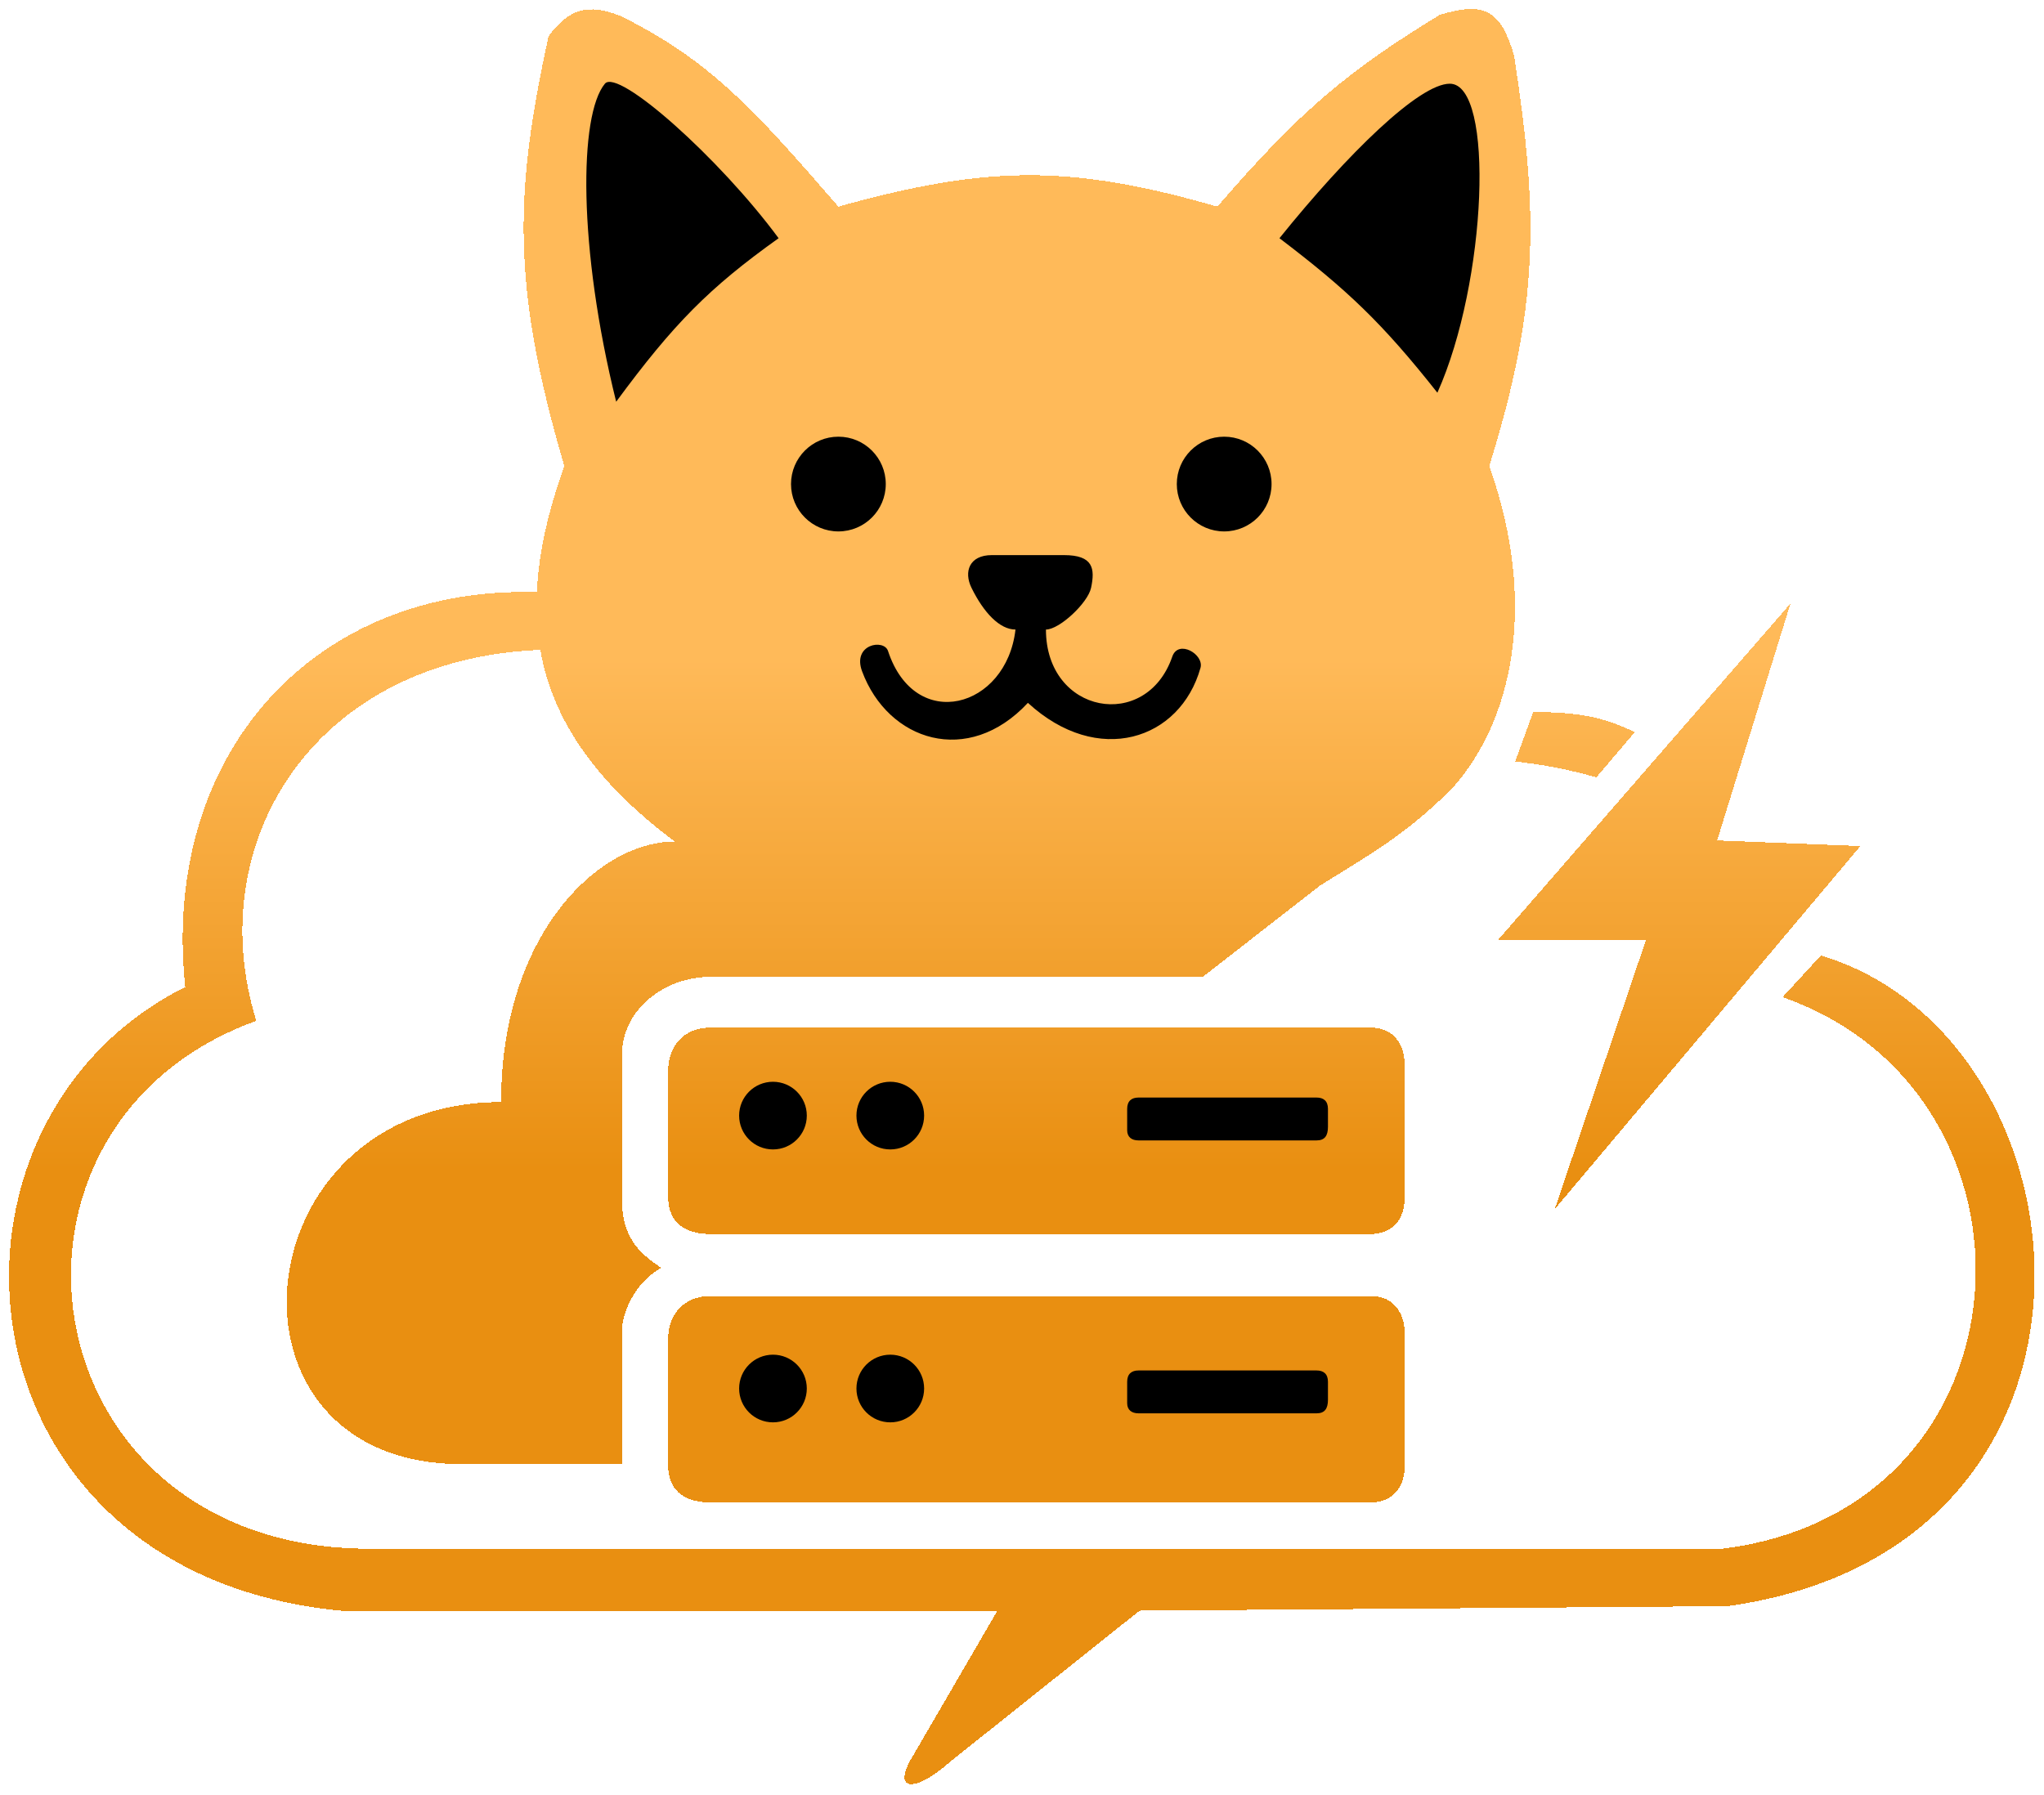
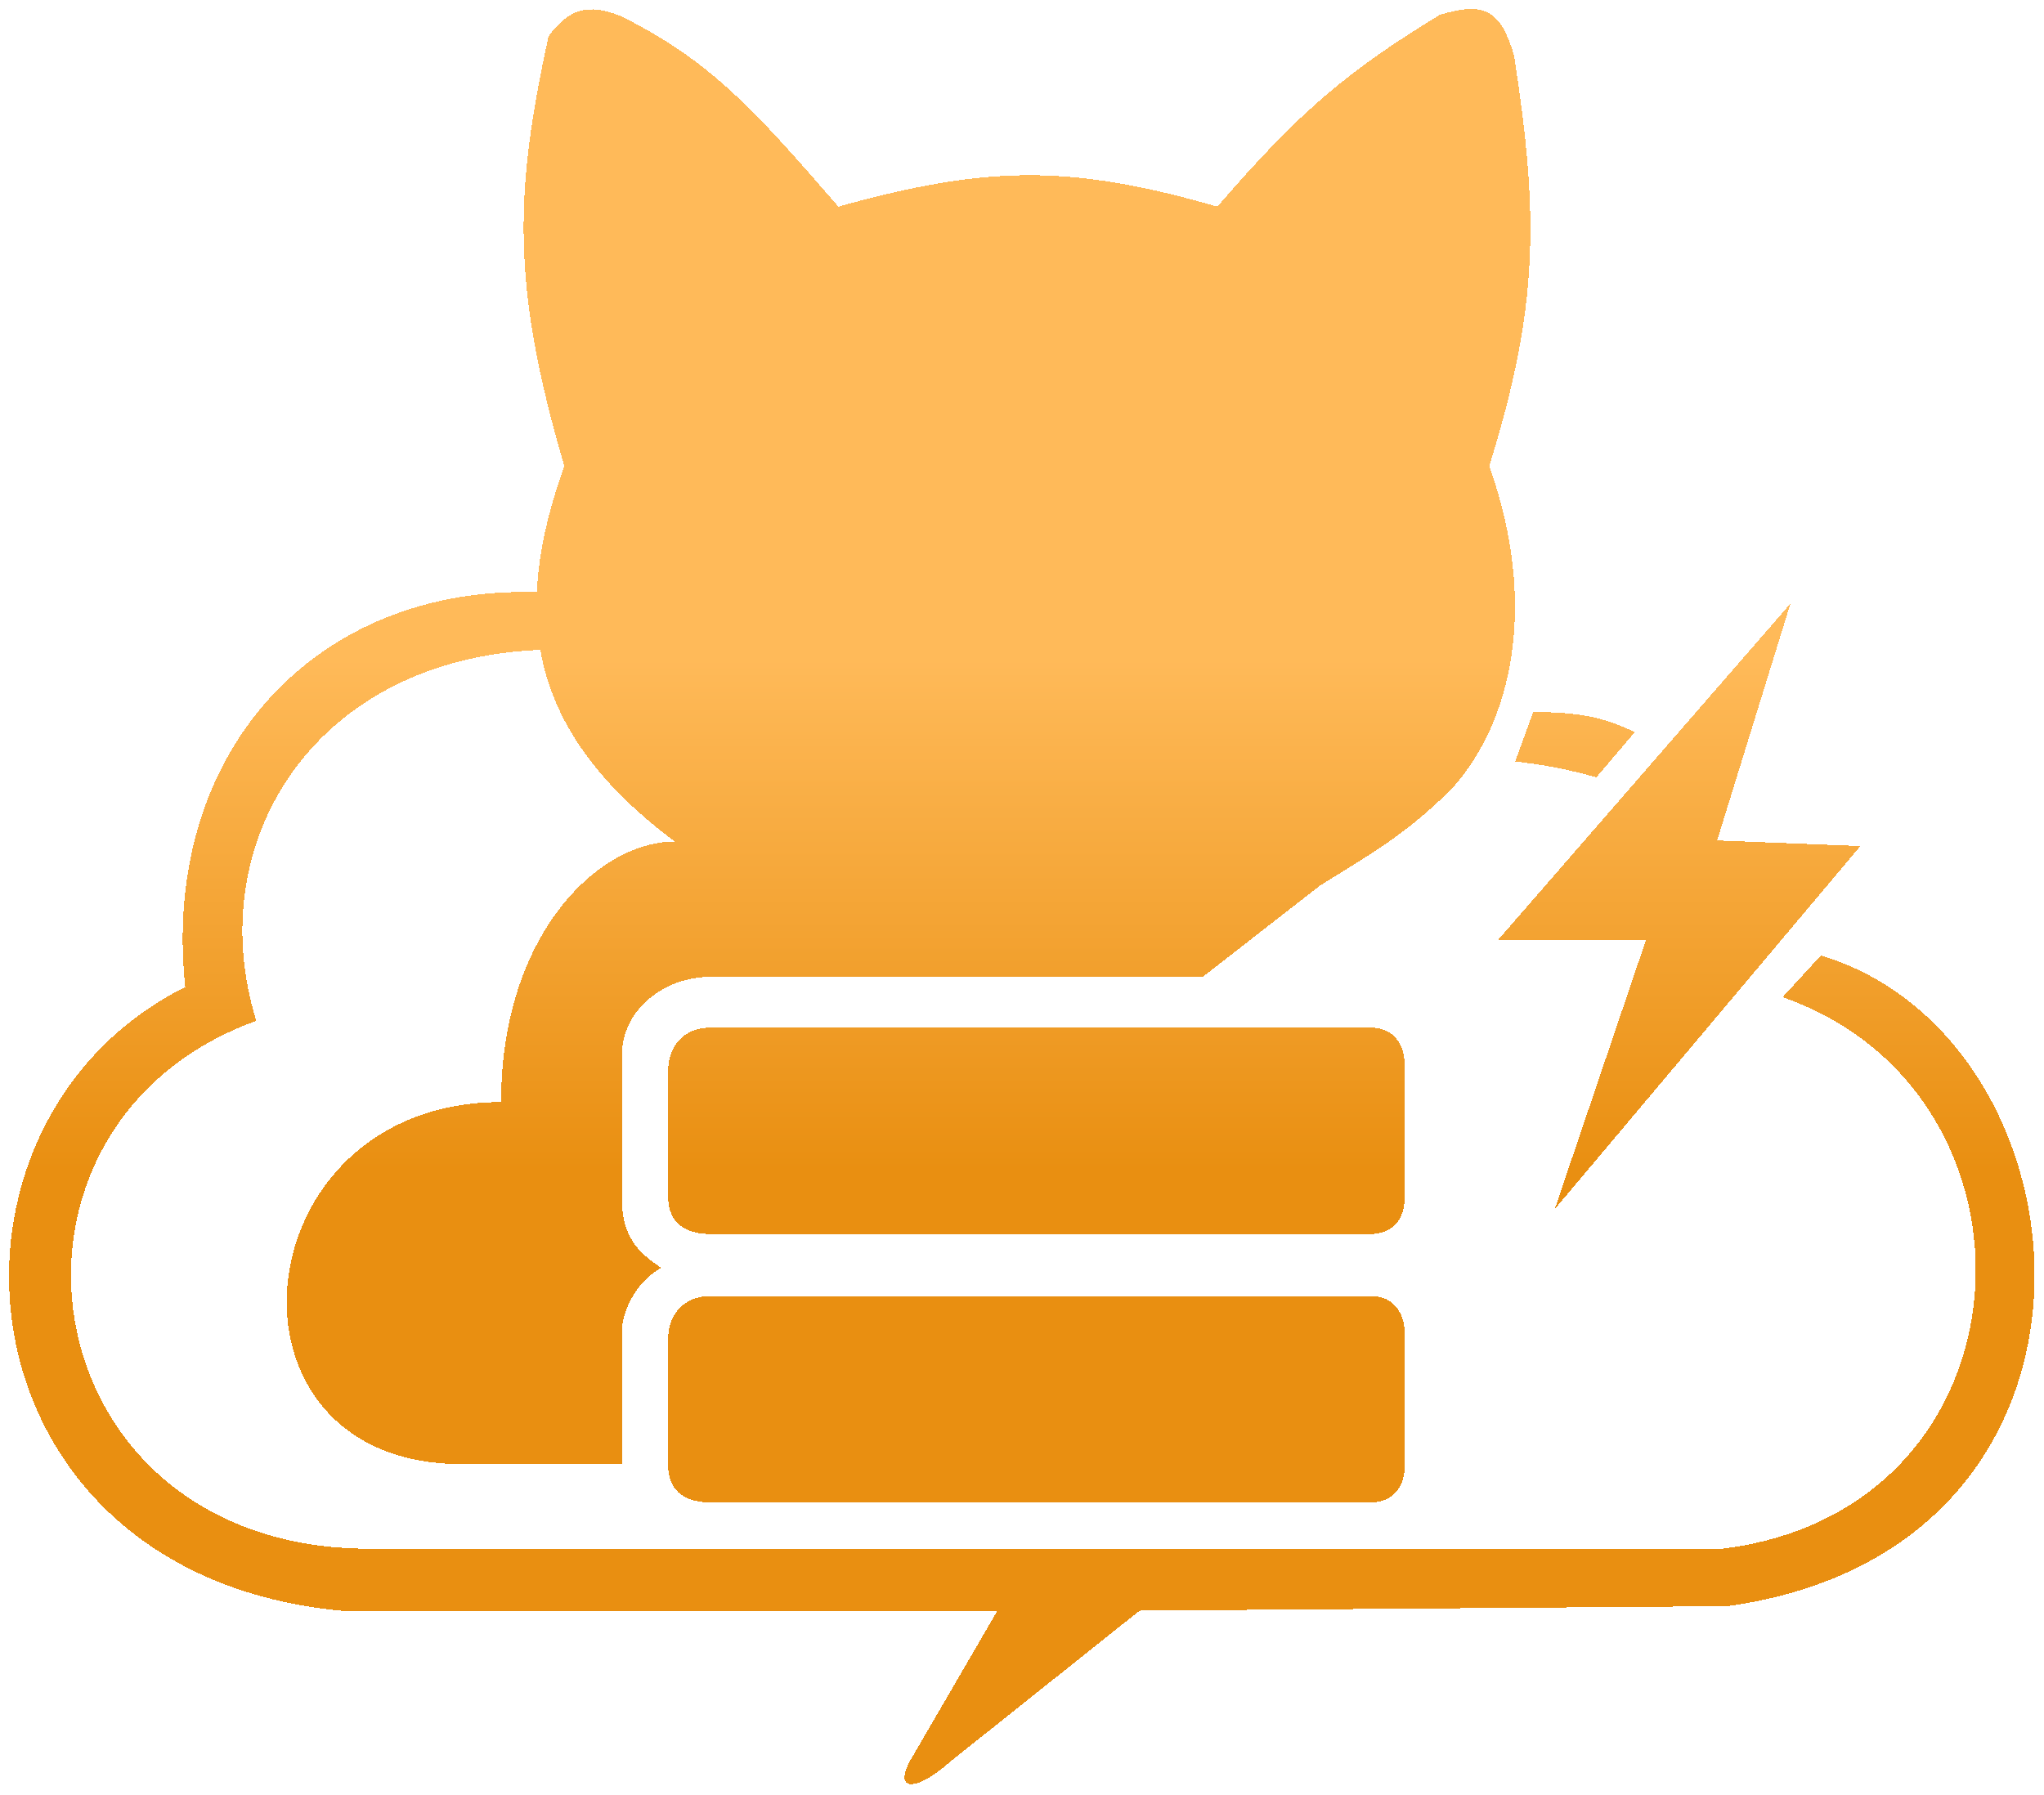
<svg xmlns="http://www.w3.org/2000/svg" width="906" height="796" viewBox="0 0 906 796" fill="none">
  <g filter="url(#filter0_d_2349_55)">
    <path d="M638.116 2.613C658.464 -3.65 665.299 0.963 671.116 20.613C682.059 91.755 682.203 131.616 660.116 202.613C681.763 263.475 670.616 316.111 643.116 346.111C622.123 366.817 606.672 375.107 585.116 388.611L533.116 429.113H314.616C295.116 429.113 275.616 443.113 275.616 464.113V527.113C275.616 544.113 282.616 551.113 293.116 558.113C280.616 565.113 275.616 579.113 275.616 586.113V645.113H204.616C91.616 645.113 106.116 484.613 222.116 484.613C222.116 411.113 264.616 369.113 299.116 369.113C263.138 342.198 244.811 314.529 239.493 284.116C138.577 288.188 89.126 370.143 113.614 448.611C-13.884 494.611 11.116 679.611 160.114 682.611H763.614C904.116 665.111 912.116 480.611 790.116 438.111L807.116 419.611C930.116 456.611 950.116 682.611 765.614 708.111L505.114 710.111L421.116 777.111C407.116 789.611 396.042 791.022 403.116 777.111L442.114 710.111H151.114C-21.884 693.611 -38.884 494.111 82.114 433.611C71.178 329.203 140.33 255.448 237.952 258.554C238.741 241.001 243.049 222.463 250.116 202.613C226.765 122.797 227.966 81.82 243.116 12.113C252.19 -0.207 260.696 -2.648 275.116 3.113C314.979 22.849 334.668 45.022 371.616 87.613C437.229 69.34 474 68.739 539.616 87.613C576.38 44.867 598.085 27.063 638.116 2.613ZM607.616 570.611C618.116 570.611 622.616 578.611 622.616 587.111V646.111C622.616 655.611 617.116 662.111 607.616 662.111H315.116C304.616 662.111 296.116 658.111 296.116 645.111V590.111C296.116 579.111 302.616 570.611 315.116 570.611H607.616ZM607.616 451.611C618.116 451.611 622.616 459.611 622.616 468.111V527.111C622.616 536.611 617.116 543.111 607.616 543.111H315.116C304.616 543.111 296.116 539.111 296.116 526.111V471.111C296.116 460.111 302.616 451.611 315.116 451.611H607.616ZM761.116 368.611L824.616 371.111L689.116 532.111L729.616 412.611H664.116L793.616 263.611L761.116 368.611ZM679.616 311.611C701.582 311.89 711.03 314.171 724.616 320.611L707.616 340.611C692.864 336.649 685.015 335.177 671.616 333.611L679.616 311.611Z" fill="url(#paint0_linear_2349_55)" style="mix-blend-mode:hard-light" shape-rendering="crispEdges" />
  </g>
-   <path d="M342.616 600.611C350.9 600.611 357.616 607.327 357.616 615.611C357.616 623.895 350.9 630.611 342.616 630.611C334.332 630.611 327.616 623.895 327.616 615.611C327.616 607.327 334.332 600.611 342.616 600.611ZM394.616 600.611C402.9 600.611 409.616 607.327 409.616 615.611C409.616 623.895 402.9 630.611 394.616 630.611C386.332 630.611 379.616 623.895 379.616 615.611C379.616 607.327 386.332 600.611 394.616 600.611ZM583.616 607.611C586.616 607.611 588.616 609.111 588.616 612.611V620.611C588.616 624.611 587.116 626.611 583.616 626.611H504.616C501.616 626.611 499.616 625.111 499.616 622.111V612.611C499.616 609.111 501.616 607.611 504.616 607.611H583.616ZM342.616 479.611C350.9 479.611 357.616 486.327 357.616 494.611C357.616 502.895 350.9 509.611 342.616 509.611C334.332 509.611 327.616 502.895 327.616 494.611C327.616 486.327 334.332 479.611 342.616 479.611ZM394.616 479.611C402.9 479.611 409.616 486.327 409.616 494.611C409.616 502.895 402.9 509.611 394.616 509.611C386.332 509.611 379.616 502.895 379.616 494.611C379.616 486.327 386.332 479.611 394.616 479.611ZM583.616 486.611C586.616 486.611 588.616 488.111 588.616 491.611V499.611C588.616 503.611 587.116 505.611 583.616 505.611H504.616C501.616 505.611 499.616 504.111 499.616 501.111V491.611C499.616 488.111 501.616 486.611 504.616 486.611H583.616ZM471.613 246.115C484.616 246.115 485.414 252.111 483.616 260.615C482.198 267.328 469.616 279.115 463.613 279.115C463.613 316.611 508.116 324.57 519.613 291.115C522.285 283.342 533.801 290.115 532.113 296.115C523.114 328.115 486.614 340.115 455.613 311.615C429.114 340.115 393.613 328.615 382.113 297.615C377.662 285.615 391.807 283.115 393.613 288.615C405.614 325.115 446.114 314.115 450.113 279.115C443.116 279.115 436.037 271.651 430.613 260.615C427.116 253.499 429.616 246.115 439.613 246.115H471.613ZM371.616 193.611C383.214 193.611 392.616 203.013 392.616 214.611C392.616 226.209 383.214 235.611 371.616 235.611C360.018 235.611 350.616 226.209 350.616 214.611C350.616 203.013 360.018 193.611 371.616 193.611ZM542.616 193.611C554.214 193.611 563.616 203.013 563.616 214.611C563.616 226.209 554.214 235.611 542.616 235.611C531.018 235.611 521.616 226.209 521.616 214.611C521.616 203.013 531.018 193.611 542.616 193.611ZM268.116 37.113C273.918 30.113 318.748 69.888 345.116 105.613C314.281 127.626 298.548 143.576 273.116 178.113C256.17 109.767 256.616 50.997 268.116 37.113ZM642.616 37.113C662.616 37.114 659.116 125.111 637.116 174.113C612.7 143.203 597.179 128.481 567.116 105.613C597.465 67.92 629.116 37.113 642.616 37.113Z" fill="black" />
  <defs>
    <filter id="filter0_d_2349_55" x="0" y="0" width="905.82" height="795.021" filterUnits="userSpaceOnUse" color-interpolation-filters="sRGB">
      <feFlood flood-opacity="0" result="BackgroundImageFix" />
      <feColorMatrix in="SourceAlpha" type="matrix" values="0 0 0 0 0 0 0 0 0 0 0 0 0 0 0 0 0 0 127 0" result="hardAlpha" />
      <feOffset dy="4" />
      <feGaussianBlur stdDeviation="2" />
      <feComposite in2="hardAlpha" operator="out" />
      <feColorMatrix type="matrix" values="0 0 0 0 0 0 0 0 0 0 0 0 0 0 0 0 0 0 0.25 0" />
      <feBlend mode="normal" in2="BackgroundImageFix" result="effect1_dropShadow_2349_55" />
      <feBlend mode="normal" in="SourceGraphic" in2="effect1_dropShadow_2349_55" result="shape" />
    </filter>
    <linearGradient id="paint0_linear_2349_55" x1="452.91" y1="0" x2="452.91" y2="787.022" gradientUnits="userSpaceOnUse">
      <stop offset="0.365" stop-color="#FFBA59" />
      <stop offset="0.654" stop-color="#E98F11" />
    </linearGradient>
  </defs>
</svg>